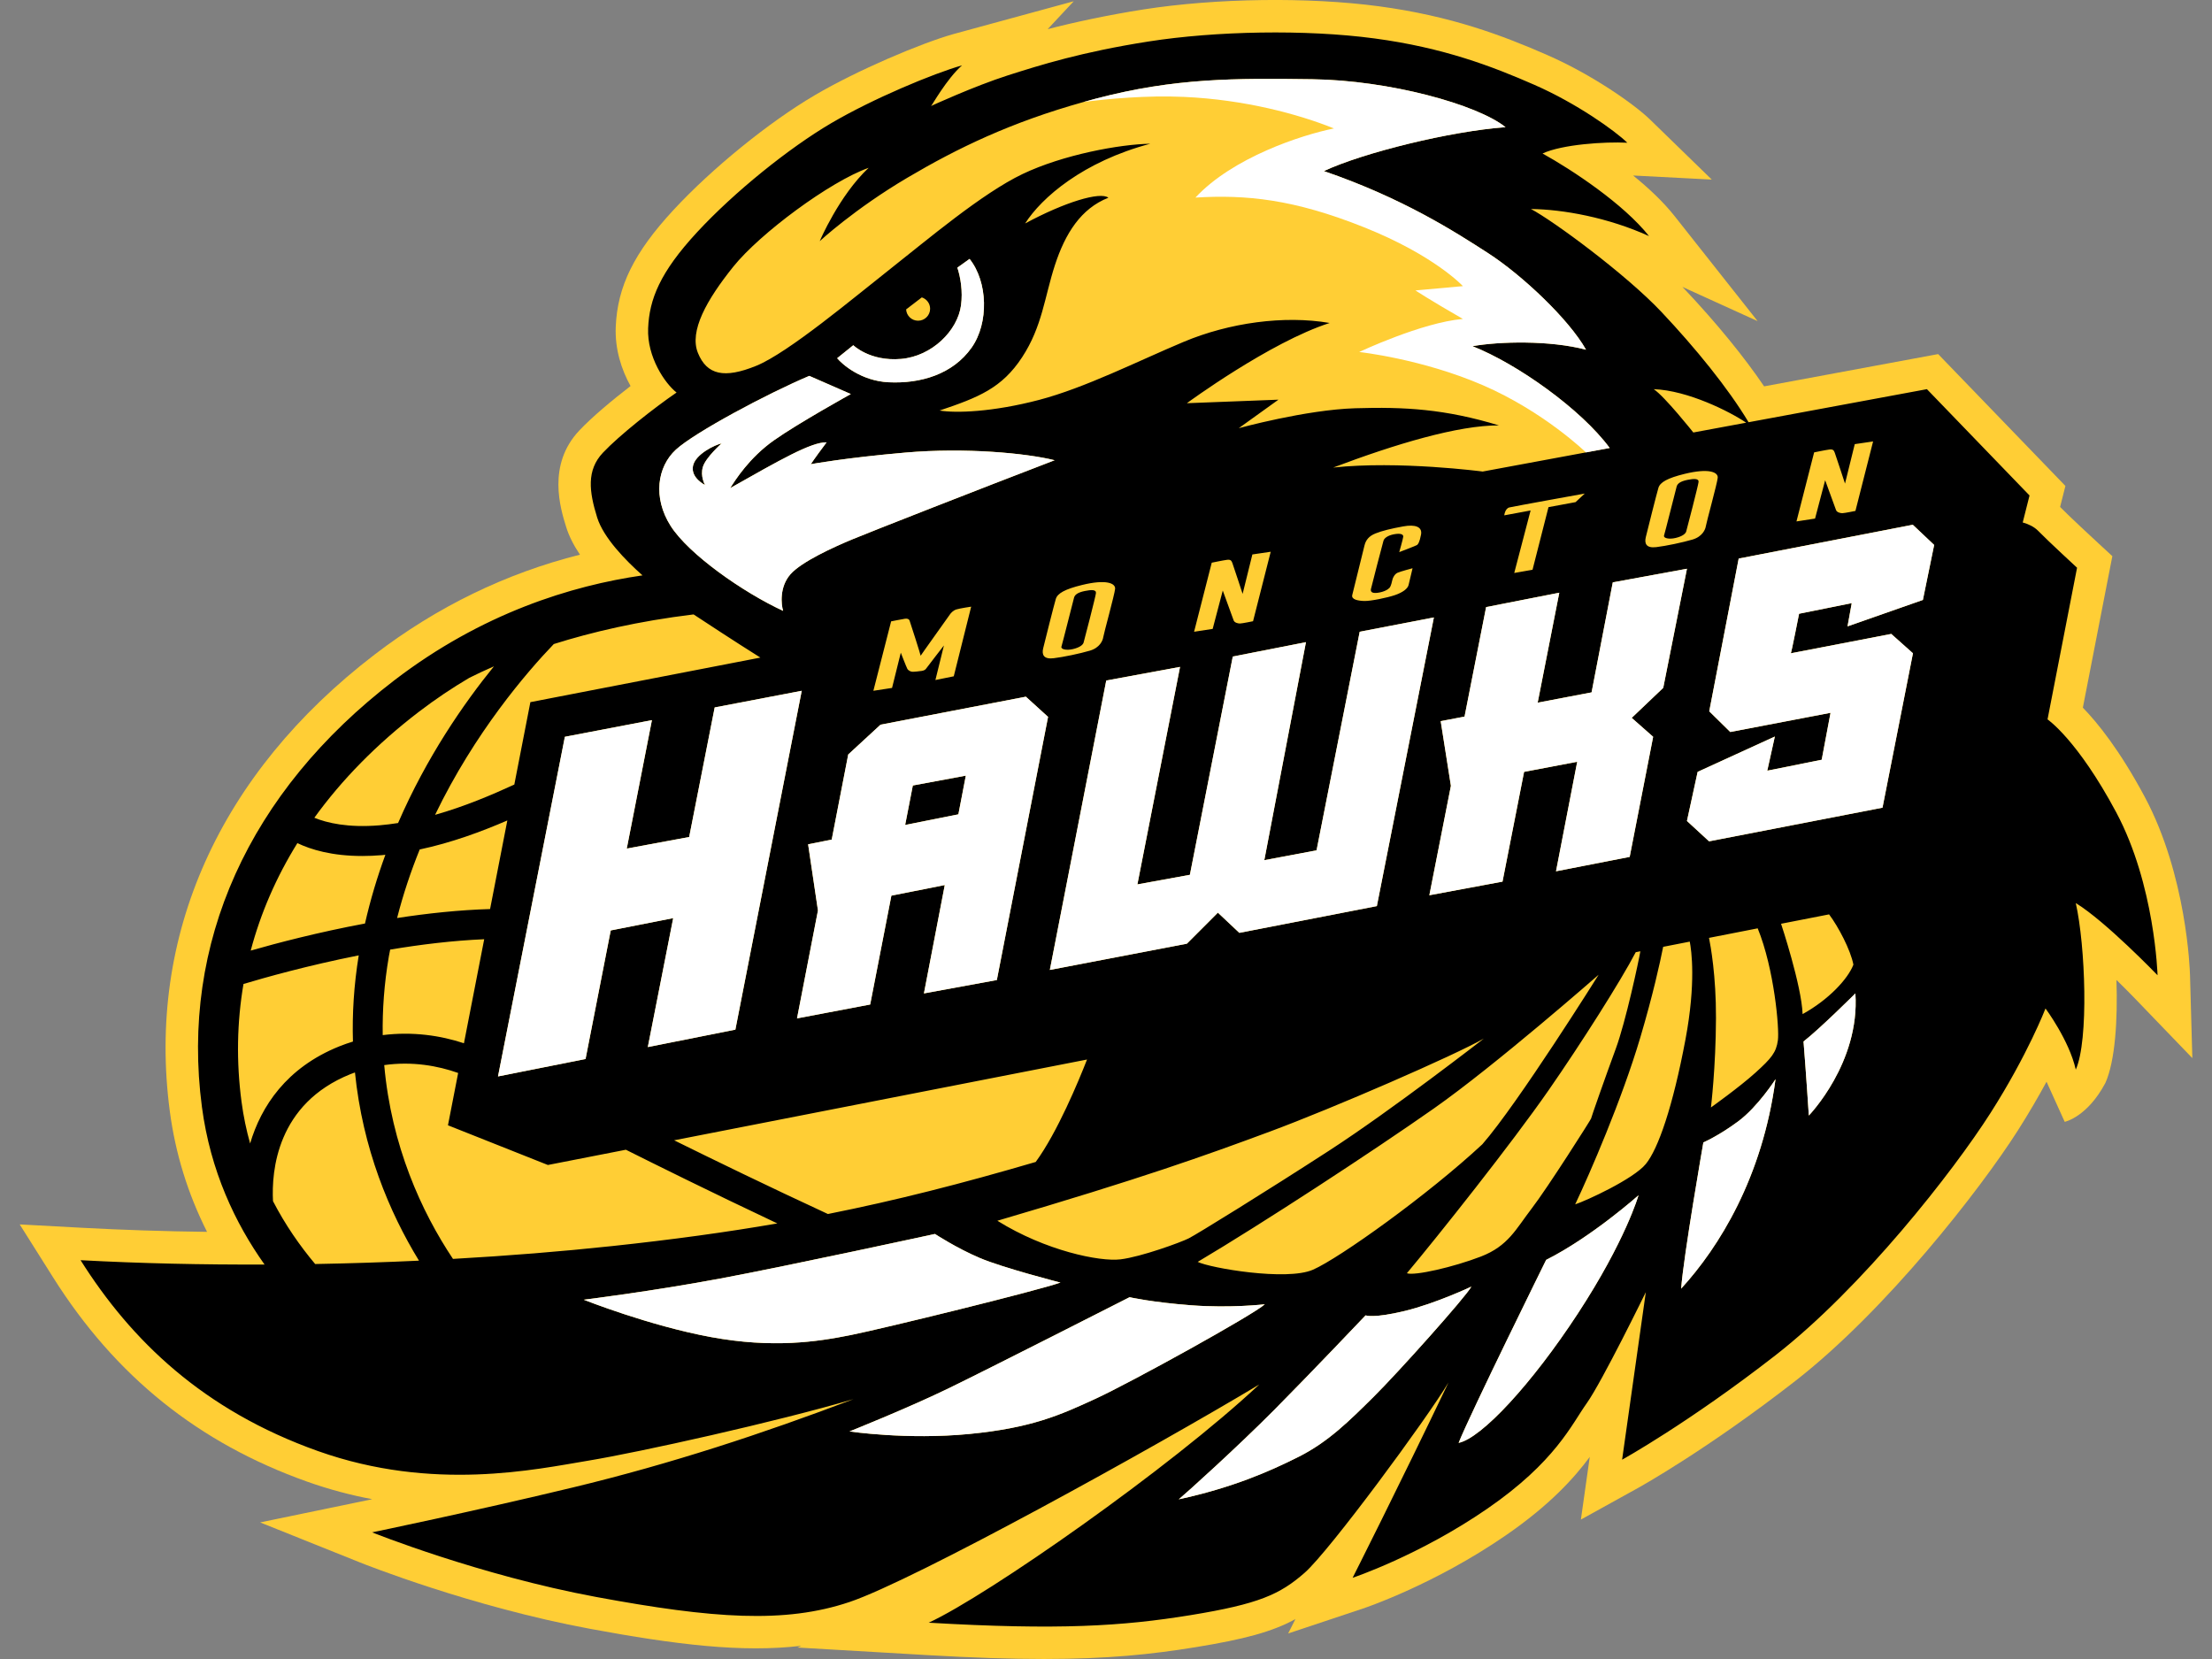
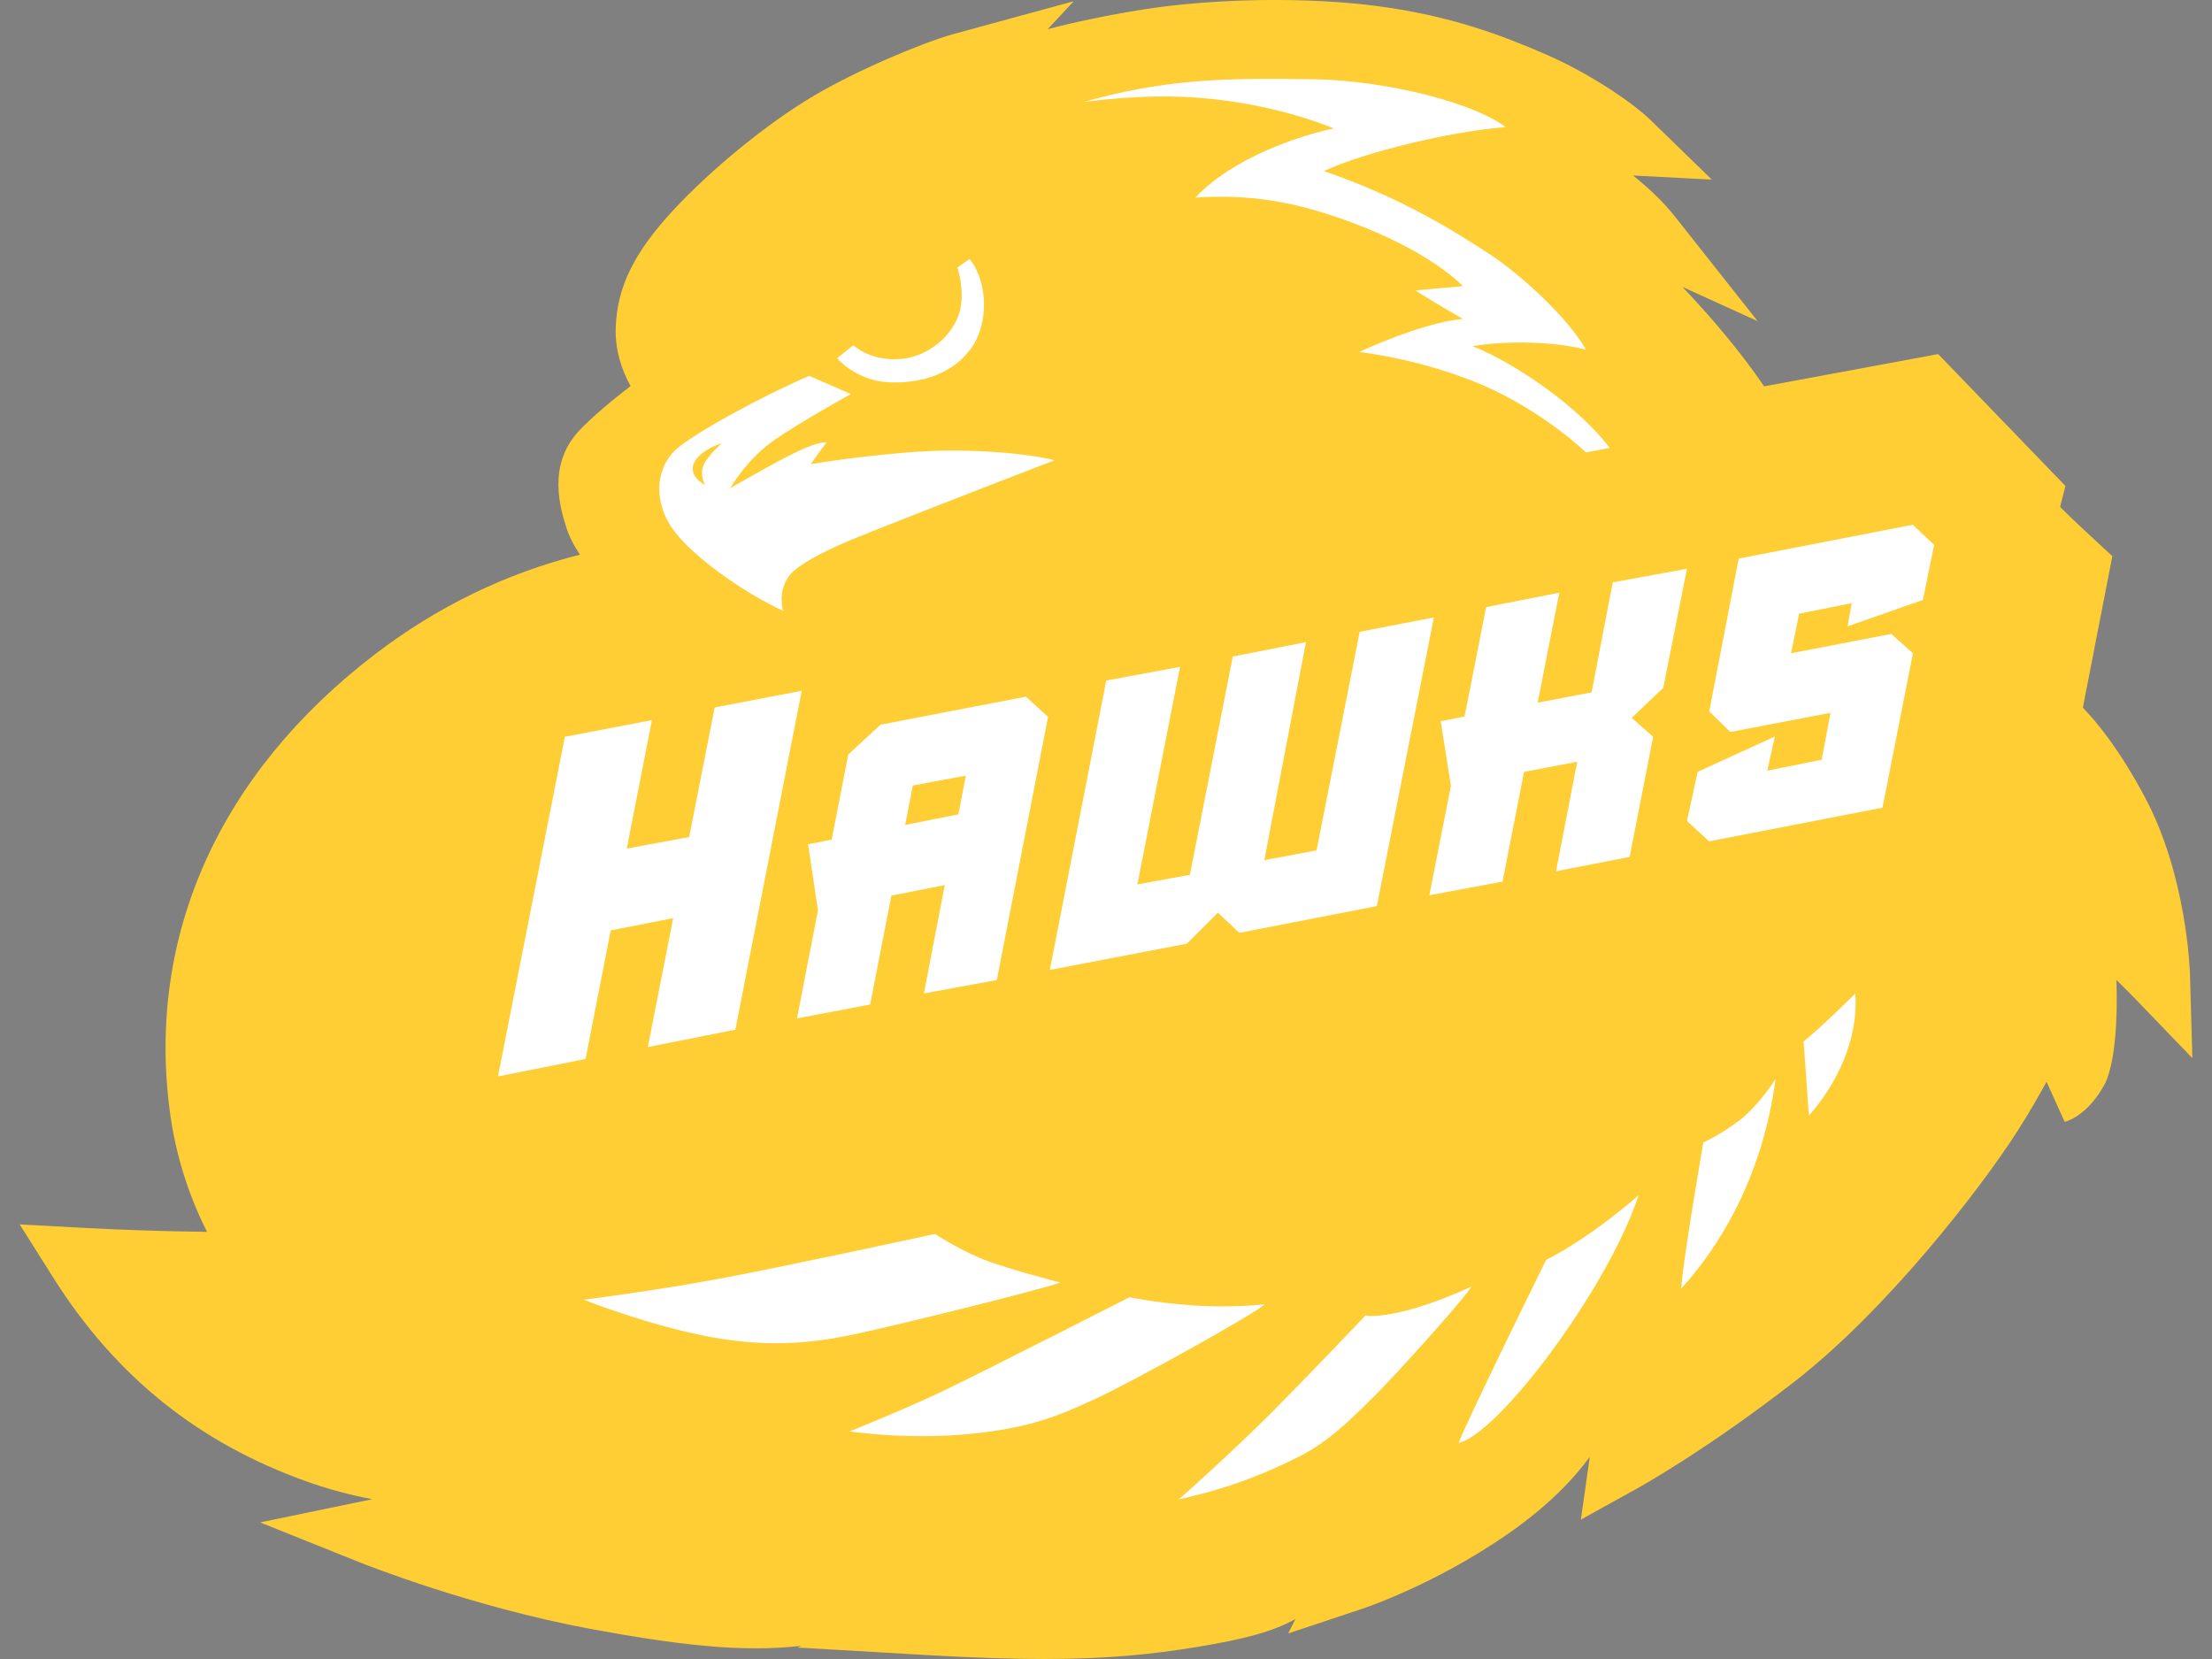
<svg xmlns="http://www.w3.org/2000/svg" id="Layer_1" version="1.1" viewBox="0 0 400 300">
  <rect x="0" y="0" width="400" height="300" fill="#808080" stroke="none" />
  <defs>
    <style>
      .st0 {
        fill: #ffce35;
      }

      .st1 {
        fill: #fff;
      }
    </style>
  </defs>
  <path class="st0" d="M396.016,176.19c-.02-.724-.582-17.88-8.174-32.078-4.534-8.481-8.568-13.444-11.196-16.143l5.334-27.4-2.409-2.22c-1.415-1.303-5.396-5.002-6.803-6.444-.078-.079-.156-.158-.237-.235l.96-3.798-23.012-23.841-31.47,5.836c-3.612-5.332-8.572-11.407-14.291-17.478-.158-.167-.318-.335-.484-.506l13.596,6.184-15.032-19.013c-2.046-2.588-4.723-5.085-7.479-7.317l14.223.737-11.179-10.87c-2.729-2.654-10.282-8.018-18.526-11.631-8.111-3.556-17.421-7.087-30.504-8.837-12.72-1.702-29.405-1.481-42.506.565-6.608,1.032-13.001,2.428-17.376,3.575l4.715-5.049-21.801,5.947c-5.833,1.657-17.285,6.492-25.036,11.05-8.328,4.896-18.607,13.249-25.577,20.785-7.091,7.666-10.106,13.783-10.407,21.113-.165,4.035,1.04,7.735,2.678,10.687-3.336,2.571-6.998,5.63-9.268,8.04-5.871,6.231-3.414,14.113-2.365,17.479.497,1.593,1.327,3.253,2.486,4.974-13.412,3.376-25.865,9.43-37.136,18.065-28.081,21.511-41.233,50.84-37.034,82.583,1.01,7.635,3.267,14.936,6.734,21.81-7.781-.099-15.332-.345-22.55-.734l-11.327-.612,6.049,9.597c11.258,17.862,26.288,29.94,45.95,36.925,4.008,1.424,7.942,2.45,11.754,3.167-.762.16-1.187.249-1.214.254l-19.062,3.945,18.068,7.244c.812.325,20.134,8.02,41.632,12.004,15.449,2.863,27.502,4.34,38.169,3.06l-.69.318,23.386,1.365c8.347.486,15.228.707,21.159.707,11.498,0,19.418-.828,27.489-2.143,8.691-1.416,13.811-2.77,18.001-5.074l-1.318,2.605,13.521-4.509c.524-.174,12.981-4.38,25.838-13.237,7.902-5.444,12.307-10.288,15.184-14.183l-1.604,11.33,10.297-5.696c.508-.281,12.63-7.027,28.508-19.395,16.413-12.787,33.377-34.557,40.215-45.276,1.956-3.066,3.789-6.241,5.184-8.812l3.285,7.255s4.061-.821,7.361-7.046c1.774-3.958,2.229-11.42,1.999-18.606,1.344,1.309,2.482,2.458,3.206,3.211l10.513,10.915-.424-15.147Z" />
-   <path d="M390.153,176.354s-.456-16.335-7.483-29.476c-7.027-13.141-12.411-16.791-12.411-16.791l5.339-27.423s-5.202-4.791-7.027-6.662c-.769-.788-1.829-1.25-2.799-1.523l1.232-4.88-18.556-19.225-32.248,5.98c-3.717-6.191-9.592-13.401-15.753-19.942-6.418-6.814-19.651-16.548-23.605-18.616,5.749.061,13.932,1.521,21.354,4.898-4.593-5.81-13.871-11.955-19.255-14.936,3.529-1.643,11.225-2.16,15.331-1.947-2.221-2.16-9.156-7.118-16.791-10.464-7.635-3.346-16.426-6.723-28.928-8.396-12.502-1.673-28.746-1.339-40.822.548-12.076,1.886-19.62,4.259-25.521,6.145-5.901,1.886-13.932,5.536-13.841,5.536s2.829-4.928,5.597-7.361c-5.141,1.46-16.061,5.993-23.666,10.464-7.605,4.471-17.491,12.411-24.244,19.711-6.753,7.3-8.639,12.168-8.852,17.369-.213,5.202,3.042,9.977,5.141,11.62-4.046,2.768-10.342,7.726-13.323,10.89-2.981,3.164-2.494,7.027-1.034,11.711,1.136,3.646,5.125,7.746,8.201,10.463-12.81,1.846-29.019,6.822-44.886,18.977-26.343,20.181-38.697,47.583-34.786,77.157,1.53,11.566,6.014,21.015,11.323,28.489-11.262.044-22.473-.204-33.269-.787,9.126,14.479,22.145,27.134,42.951,34.525,20.806,7.392,39.423,3.285,48.822,1.734,9.4-1.551,34.039-7.027,48.001-11.133-16.335,6.205-32.944,11.681-50.739,15.97-17.795,4.289-36.32,8.122-36.32,8.122,0,0,19.346,7.757,40.518,11.681,21.172,3.924,34.13,4.837,45.811.913,11.681-3.924,54.937-27.833,74.1-39.332-16.061,15.057-49.096,38.145-59.773,43.073,23.453,1.369,35.043.639,47.362-1.369,12.32-2.008,16.152-3.742,20.624-7.665,4.471-3.924,22.084-27.833,26.008-34.404-9.217,19.255-17.339,35.316-17.339,35.316,0,0,12.046-4.015,24.366-12.502,12.32-8.487,15.24-15.24,17.977-19.073,2.738-3.833,10.677-20.076,10.677-20.076l-4.289,30.297s12.046-6.662,27.742-18.89c15.696-12.228,32.122-33.217,38.875-43.803,6.753-10.586,9.947-18.904,9.947-18.904,0,0,4.289,5.763,5.475,11.056,2.373-5.293,1.734-22.449,0-30.115,5.384,3.285,14.784,13.05,14.784,13.05ZM347.719,108.49l-13.628,4.776.76-4.198-9.521,1.916s-1.399,7.118-1.491,7.148c-.091.03,18.16-3.498,18.16-3.498l3.924,3.498-5.506,27.924-31.362,6.084-4-3.681,1.932-8.882,13.962-6.388-1.369,6.175,9.841-1.977,1.597-8.487-18.13,3.468-3.802-3.741,5.323-27.62,31.483-6.114,3.863,3.65-2.038,9.947ZM298.942,133.236l-4.243,21.719-13.323,2.601,3.833-19.803-9.606,1.826-3.9,19.848-13.232,2.464,3.899-19.789-1.846-11.695,4.312-.822,3.901-19.802,13.232-2.601-3.907,19.881,9.747-1.858,3.833-19.894,13.415-2.464-4.289,21.537-5.704,5.43,3.878,3.422ZM81.914,227.65c-5.707-8.536-11.141-20.472-12.434-35.047,5.095-.722,9.775.142,13.368,1.425l-1.842,9.46,18.069,7.179,14.104-2.759c4.715,2.364,15.269,7.608,27.388,13.327-9.229,1.597-18.933,2.924-29.872,4.094-9.157.98-18.841,1.76-28.781,2.321ZM70.312,172.98c.073-.425.163-.84.241-1.261,5.519-.924,11.341-1.635,17.006-1.876l-3.664,18.812c-4.2-1.394-9.285-2.154-14.689-1.472-.068-4.518.256-9.254,1.106-14.203ZM125.42,111.105c1.54,1.015,7.656,5.039,12.082,7.808l-41.593,8.057-2.903,14.903c-4.094,1.881-9.015,3.975-14.33,5.475,7.185-14.9,16.575-25.787,21.467-30.884,6.856-2.164,15.276-4.144,25.276-5.358ZM224.111,168.689l-3.88-3.652-5.61,5.614-24.776,4.745,10.2-52.336,13.344-2.464-7.711,39.332,9.491-1.734,7.757-39.468,13.232-2.601-7.529,39.423,9.445-1.779,7.802-39.529,13.415-2.586-10.312,52.199-24.868,4.837ZM161.19,161.963l-3.833,19.685-13.232,2.51,3.787-19.511-1.779-11.972,4.267-.85,2.987-15.393,5.84-5.384,26.282-5.065,4.015,3.65-9.263,47.59-13.187,2.418,3.769-19.594-9.655,1.917ZM110.442,168.252l-4.553,23.251-15.833,3.148,12.092-61.416,15.742-3.012-4.548,23.226,11.284-2.092,4.613-23.43,15.742-3.011-12,61.279-15.833,3.148,4.59-23.316-11.294,2.225ZM167.494,120.877c-.137.215-.378.369-.764.438-.387.069-1.546.189-1.795.156-.249-.033-.679-.191-.868-.543s-1.174-2.902-1.174-2.902l-1.582,6.373-3.377.517,3.209-12.555s2.224-.445,2.532-.479c.308-.034.673,0,.81.354.137.354,2.042,6.32,1.996,6.342-.046.023,5.11-7.198,5.281-7.449.171-.251.57-.73,1.175-.924.605-.194,2.681-.502,2.681-.502l-3.148,12.593-3.319.673,1.54-6.251s-3.06,3.944-3.198,4.159ZM188.643,117.22c.289-1.201,1.977-7.909,2.281-8.913.304-1.004,1.619-1.76,4.745-2.525,4.35-1.065,6.069-.319,5.977.7-.091,1.019-2.068,8.168-2.145,8.746-.076.578-.608,1.901-2.418,2.433-1.81.532-4.776,1.156-6.555,1.369-1.779.213-2.175-.608-1.886-1.81ZM215.929,114.239l3.194-12.487s2.053-.426,2.753-.517c.7-.091.821.182.981.593.16.411,1.848,5.567,1.848,5.567l1.764-7.133,3.316-.487-3.194,12.563s-1.977.411-2.373.411-1.004-.167-1.141-.578c-.137-.411-1.962-5.384-1.962-5.384l-1.825,6.936-3.361.517ZM252.093,96.608c-1.152.217-1.78.707-1.916,1.175-.137.468-2.202,8.361-2.27,8.749-.068.388.068.821,1.232.662,1.164-.16,1.882-.605,2.145-.913.262-.308.422-1.084.513-1.471.091-.388.422-1.004.913-1.232.49-.228,2.726-.821,2.726-.821,0,0-.559,2.327-.719,3.023-.16.696-1.106,1.369-2.475,1.837-1.369.468-4.38,1.095-5.532,1.061-1.152-.034-2.384-.262-2.179-1.084.205-.821,1.962-7.905,2.202-8.92.24-1.015.819-1.741,2.005-2.213,1.185-.472,2.783-.867,5.007-1.271,2.224-.404,3.487.094,3.221,1.486-.266,1.391-.533,1.748-.731,1.885-.198.137-3.209,1.278-3.209,1.278,0,0,.665-2.316.722-2.772.057-.456-.502-.673-1.654-.456ZM91.742,148.366l-3.12,16.019c-5.601.164-11.334.779-16.815,1.624,1.109-4.343,2.505-8.481,4.09-12.396,5.79-1.228,11.196-3.243,15.844-5.247ZM66.001,167.001c-8.467,1.58-15.9,3.53-20.666,4.898,1.791-6.764,4.617-13.274,8.44-19.438,2.443,1.172,6.235,2.329,11.741,2.329,1.111,0,2.293-.048,3.545-.151.21-.017.417-.046.627-.066-1.446,3.938-2.699,8.086-3.687,12.427ZM121.904,206.201l74.668-14.606c-1.508,3.849-5.368,13.185-9.283,18.524-13.393,3.925-25.276,6.96-37.578,9.413-10.733-4.969-20.904-9.92-27.808-13.331ZM229.587,204.644c11.681-4.335,33.4-13.78,38.738-16.837,0,0-16.563,12.867-27.97,20.259-11.407,7.392-23.955,15.149-25.415,15.879-1.46.73-8.578,3.331-12.32,3.787-3.742.456-13.552-1.551-22.267-6.981,26.099-7.666,37.552-11.772,49.233-16.107ZM259.291,200.446c11.179-7.848,29.795-24.183,29.795-24.183,0,0-14.601,23.316-21.035,30.662-9.856,9.171-25.826,20.578-30.617,22.677s-18.662-.319-20.852-1.414c11.681-6.936,31.529-19.894,42.708-27.742ZM280.029,197.161c5.898-8.495,13.086-19.822,15.763-24.974l.837-.164c-.296,1.771-2.647,12.743-4.44,17.609-1.916,5.202-4.472,12.502-4.472,12.639s-7.848,12.502-10.723,16.244c-2.875,3.742-4.243,6.799-9.217,8.715-4.973,1.916-12,3.513-13.369,3.012,5.658-6.753,18.936-23.453,25.62-33.081ZM310.619,86.39c-.091,1.019-2.068,8.168-2.145,8.746-.076.578-.608,1.901-2.418,2.433-1.81.532-4.776,1.156-6.555,1.369-1.779.213-2.175-.608-1.886-1.81s1.977-7.909,2.281-8.913c.304-1.004,1.619-1.76,4.745-2.525,4.35-1.065,6.069-.319,5.977.7ZM272.02,93.191s.127-1.238.925-1.432c.799-.194,13.632-2.509,13.632-2.509l-1.666,1.551-4.893.907-2.887,11.321-3.308.582,2.959-11.303-4.762.883ZM330.806,81.286c.7-.091.821.182.981.593.16.411,1.848,5.567,1.848,5.567l1.764-7.133,3.316-.487-3.194,12.563s-1.977.411-2.373.411-1.004-.167-1.141-.578c-.137-.411-1.962-5.384-1.962-5.384l-1.825,6.935-3.361.517,3.194-12.487s2.053-.426,2.753-.517ZM315.761,76.436l-9.553,1.772s-5.152-6.494-7.159-7.833c6.167.214,13.854,4.104,16.713,6.061ZM132.596,48.23c4.806-5.993,17.46-15.392,24.487-17.886-5.354,5.019-8.852,13.263-8.852,13.263,0,0,6.266-5.81,15.848-11.468,9.09-5.368,18.708-10.022,31.903-13.706.714-.199,1.431-.398,2.166-.591,14.327-3.772,25.232-3.696,39.149-3.513,13.917.183,29.841,4.563,34.951,8.669-9.993.73-25.734,4.608-32.852,7.939,14.236,4.882,23.681,10.951,29.75,14.875s14.555,11.909,17.658,17.43c-6.525-1.734-15.742-1.506-20.533-.639,8.04,3.166,19.596,11.348,24.814,18.409l-4.298.797-18.672,3.462c-.009-.001-15.17-1.998-27.03-.721,11.224-4.243,22.632-7.666,29.978-7.62-9.765-2.966-17.065-3.377-26.008-3.103-8.943.274-21.05,3.605-21.05,3.605l7.179-5.156-16.563.639s15.012-11.042,25.826-14.51c-8.259-1.414-18.16-.046-26.419,3.422-8.259,3.468-17.795,8.304-26.145,10.495-8.35,2.19-15.057,2.418-17.977,1.916,7.072-2.373,11.27-4.061,14.92-9.628,3.65-5.567,4.061-10.905,5.932-16.654,1.871-5.749,4.715-10.251,9.673-12.198-1.46-1.156-7.931.803-15.057,4.654,2.981-4.685,10.495-11.194,22.632-14.419-5.506.091-15.757,1.977-23.088,5.475-7.331,3.498-17.308,11.955-23.879,17.126-6.57,5.171-18.464,15.179-24.274,17.552-5.81,2.373-8.943,1.643-10.555-2.312-1.612-3.954,1.582-9.612,6.388-15.605ZM166.691,53.777c.87.284,1.503,1.089,1.503,2.051,0,1.197-.975,2.167-2.177,2.167-1.159,0-2.097-.904-2.164-2.041.755-.569,1.943-1.484,2.839-2.177ZM154.301,62.427s3.011,2.959,8.623,2.48c5.612-.479,10.244-5.11,10.86-9.696.343-2.557-.094-5.09-.662-6.813l2.208-1.579c3.309,4.132,3.517,11.576.37,16.043-3.407,4.837-9.247,6.54-14.997,6.266-4.989-.238-8.425-3.262-9.319-4.351l2.917-2.35ZM121.265,95.09c-3.24-5.11-2.418-10.677.958-13.78s16.487-10.114,24.122-13.339l7.513,3.285s-9.46,5.232-13.901,8.365c-4.441,3.133-6.996,7.179-7.909,8.639,8.943-5.049,14.631-8.335,17.43-8.274-2.221,2.951-2.859,3.954-2.859,3.954,0,0,6.236-1.156,17.095-2.099,10.86-.943,21.886.106,26.997,1.384-13.323,5.11-33.354,12.958-36.64,14.327-3.285,1.369-9.126,4.015-11.133,6.297-2.008,2.281-1.688,5.475-1.323,6.616-7.3-3.376-17.111-10.266-20.35-15.377ZM75.694,128.756c3.05-2.337,6.112-4.377,9.156-6.174,1.315-.661,2.808-1.365,4.468-2.088-5.522,6.803-12.176,16.442-17.333,28.334-1.117.175-2.24.322-3.37.415-5.724.474-9.505-.438-11.772-1.367,4.991-6.911,11.295-13.332,18.85-19.12ZM44.028,177.937c3.798-1.142,11.588-3.342,20.843-5.176-.886,5.434-1.195,10.636-1.048,15.585-.822.254-1.647.539-2.473.871-9.574,3.851-14.143,10.879-16.121,17.562-.674-2.397-1.205-4.91-1.553-7.544-.961-7.267-.823-14.396.353-21.299ZM49.367,217.209c-.288-5.472.689-17.613,14.002-22.969.274-.11.547-.207.82-.306,1.39,13.735,6.202,25.269,11.576,34.034-6.202.29-12.48.495-18.773.609-2.745-3.264-5.391-7.054-7.624-11.368ZM153.844,241.42c-6.114,1.232-14.099,2.418-25.278.365-11.179-2.053-22.997-6.753-22.997-6.753,0,0,12.228-1.506,24.685-3.833,12.457-2.327,38.815-8.061,38.815-8.061,0,0,3.894,2.555,8.122,4.35,4.228,1.795,14.571,4.441,14.571,4.441-4.289,1.506-31.803,8.259-37.917,9.491ZM198.149,252.919c-6.434,2.966-11.59,5.293-22.86,6.388-11.27,1.095-21.674-.456-21.674-.456,0,0,10.403-4.152,17.749-7.711,7.346-3.559,32.898-16.563,32.898-16.563,0,0,3.97.913,11.133,1.46,7.164.548,13.323-.182,13.323-.182-2.008,1.871-24.137,14.099-30.571,17.065ZM248.386,252.599c-4.38,4.335-8.167,8.122-13.506,10.814-5.339,2.692-12.046,5.612-21.719,7.711,1.278-1.049,10.54-9.399,17.202-16.107,6.662-6.707,16.578-17.156,16.578-17.156,0,0,1.399.578,7.057-.791,5.658-1.369,12.076-4.411,12.076-4.411-.973,1.825-13.308,15.605-17.688,19.94ZM285.315,237.544c-8.345,12.753-17.415,22.523-21.552,23.375,2.19-5.475,15.833-33.096,15.833-33.096,8.259-4.152,16.7-11.681,16.7-11.681,0,0-2.342,8.2-10.981,21.401ZM284.843,217.785c2.646-5.567,8.441-18.936,11.772-30.16,2.287-7.708,3.563-13.521,4.138-16.408l4.81-.941c.306,1.571,1.15,7.446-.78,17.714-2.281,12.137-4.928,19.757-7.164,22.495-2.236,2.738-10.905,6.707-12.776,7.301ZM304.007,233.025c.411-5.795,4.015-26.442,4.015-26.442,0,0,2.692-1.141,6.274-3.787,3.582-2.646,6.776-7.643,6.776-7.643-2.373,17.795-10.221,30.388-17.065,37.872ZM321.498,188.127c-.304,2.19-1.156,3.224-4.046,5.841-2.89,2.616-8.061,6.297-8.061,6.297,0,0,.882-7.209.913-16.152.026-7.68-.977-13.127-1.262-14.516l8.806-1.723c2.99,7.329,3.941,18.161,3.65,20.253ZM322.074,167.046l8.683-1.698c1.646,2.188,3.88,6.402,4.398,9.09-.973,2.555-4.441,6.327-9.187,8.943-.185-5.171-3.894-16.334-3.895-16.335ZM327.095,201.724s-.525-8.053-.958-13.392c2.966-2.304,9.377-8.692,9.377-8.692.844,12.548-8.418,22.084-8.418,22.084ZM173.305,147.258l-9.625,1.918,1.389-7.135,9.582-1.78-1.346,6.996ZM305.124,86.782c1.175-.24,2.099-.285,2.03.376-.068.662-2.122,8.567-2.236,8.955s-.662.867-1.899,1.164c-1.238.297-2.264.034-2.105-.445.16-.479,2.145-8.384,2.281-8.863.137-.479.597-.915,1.928-1.186ZM191.944,116.924c.16-.479,2.145-8.384,2.281-8.863.137-.479.597-.915,1.928-1.186,1.175-.24,2.099-.285,2.03.376-.068.662-2.122,8.567-2.236,8.955-.114.388-.662.867-1.899,1.164-1.238.297-2.264.034-2.105-.445ZM127.486,87.699s-2.586-1.262-2.175-3.422,4.03-3.863,5.171-4.091c0,0-2.859,2.54-3.377,4.243-.517,1.703.38,3.27.38,3.27Z" />
  <path class="st1" d="M195.983,18.433c.714-.199,1.431-.398,2.166-.591,14.327-3.772,25.232-3.696,39.149-3.513,13.917.183,29.841,4.563,34.951,8.669-9.993.73-25.734,4.608-32.852,7.939,14.236,4.882,23.681,10.951,29.75,14.875s14.555,11.909,17.658,17.43c-6.525-1.734-15.742-1.506-20.533-.639,8.04,3.166,19.596,11.348,24.814,18.409l-4.298.797s-7.557-7.343-18.599-12.134c-11.042-4.791-22.404-6.023-22.404-6.023,0,0,11.316-5.339,18.753-5.977-6.114-3.513-8.578-5.156-8.578-5.156l8.578-.776s-5.065-5.521-17.841-10.631c-12.776-5.11-21.354-5.932-30.525-5.384,6.753-7.255,19.164-11.316,25.05-12.502-6.479-2.601-16.107-5.202-27.103-5.704-6.801-.31-13.79.356-18.136.91ZM326.136,188.332c.433,5.339.958,13.392.958,13.392,0,0,9.263-9.536,8.418-22.084,0,0-6.411,6.388-9.377,8.692ZM314.296,202.796c-3.582,2.646-6.274,3.787-6.274,3.787,0,0-3.605,20.647-4.015,26.442,6.844-7.483,14.692-20.076,17.065-37.872,0,0-3.194,4.996-6.776,7.643ZM263.763,260.919c4.137-.852,13.207-10.622,21.552-23.375,8.639-13.202,10.981-21.401,10.981-21.401,0,0-8.441,7.529-16.7,11.681,0,0-13.643,27.62-15.833,33.096ZM253.998,237.07c-5.658,1.369-7.057.791-7.057.791,0,0-9.917,10.449-16.578,17.156-6.662,6.707-15.924,15.057-17.202,16.107,9.673-2.099,16.381-5.019,21.719-7.711,5.339-2.692,9.126-6.479,13.506-10.814,4.38-4.335,16.715-18.115,17.688-19.94,0,0-6.418,3.042-12.076,4.411ZM215.397,236.036c-7.164-.547-11.133-1.46-11.133-1.46,0,0-25.552,13.004-32.898,16.563-7.346,3.559-17.749,7.711-17.749,7.711,0,0,10.403,1.551,21.674.456,11.27-1.095,16.426-3.422,22.86-6.388,6.434-2.966,28.563-15.194,30.571-17.065,0,0-6.16.73-13.323.182ZM177.19,227.489c-4.228-1.795-8.122-4.35-8.122-4.35,0,0-26.358,5.734-38.815,8.061-12.456,2.327-24.685,3.833-24.685,3.833,0,0,11.818,4.7,22.997,6.753,11.179,2.053,19.164.867,25.278-.365,6.114-1.232,33.628-7.985,37.917-9.491,0,0-10.342-2.646-14.571-4.441ZM121.265,95.09c-3.24-5.11-2.418-10.677.958-13.78s16.487-10.114,24.122-13.339l7.513,3.285s-9.46,5.232-13.901,8.365c-4.441,3.133-6.996,7.179-7.909,8.639,8.943-5.049,14.631-8.335,17.43-8.274-2.221,2.951-2.859,3.954-2.859,3.954,0,0,6.236-1.156,17.095-2.099,10.86-.943,21.886.106,26.997,1.384-13.323,5.11-33.354,12.958-36.64,14.327-3.285,1.369-9.126,4.015-11.133,6.297-2.008,2.281-1.688,5.475-1.323,6.616-7.3-3.376-17.111-10.266-20.35-15.377ZM127.486,87.699s-.897-1.567-.38-3.27c.517-1.703,3.377-4.243,3.377-4.243-1.141.228-4.761,1.932-5.171,4.091s2.175,3.422,2.175,3.422ZM160.703,69.128c5.749.274,11.59-1.43,14.997-6.266,3.147-4.467,2.939-11.911-.37-16.043l-2.208,1.579c.568,1.723,1.005,4.257.662,6.813-.616,4.586-5.247,9.217-10.86,9.696-5.612.479-8.623-2.48-8.623-2.48l-2.917,2.35c.894,1.089,4.33,4.113,9.319,4.351ZM132.978,186.195l12-61.279-15.742,3.011-4.613,23.43-11.284,2.092,4.548-23.226-15.742,3.012-12.092,61.416,15.833-3.148,4.553-23.251,11.294-2.225-4.59,23.316,15.833-3.148ZM167.076,179.64l3.769-19.594-9.655,1.917-3.833,19.685-13.232,2.51,3.787-19.511-1.779-11.972,4.267-.85,2.987-15.393,5.84-5.384,26.282-5.065,4.015,3.65-9.263,47.59-13.187,2.418ZM173.305,147.258l1.346-6.996-9.582,1.78-1.389,7.135,9.625-1.918ZM259.291,111.654l-13.415,2.586-7.802,39.529-9.445,1.779,7.529-39.423-13.232,2.601-7.757,39.468-9.491,1.734,7.711-39.332-13.344,2.464-10.2,52.336,24.776-4.745,5.61-5.614,3.88,3.652,24.868-4.837,10.312-52.199ZM305.056,102.847l-13.415,2.464-3.833,19.894-9.747,1.858,3.907-19.881-13.232,2.601-3.901,19.802-4.312.822,1.846,11.695-3.899,19.789,13.232-2.464,3.9-19.848,9.606-1.826-3.833,19.803,13.323-2.601,4.243-21.719-3.878-3.422,5.704-5.43,4.289-21.537ZM314.41,101.007l-5.323,27.62,3.802,3.741,18.13-3.468-1.597,8.487-9.841,1.977,1.369-6.175-13.962,6.388-1.932,8.882,4,3.681,31.362-6.084,5.506-27.924-3.924-3.498s-18.251,3.529-18.16,3.498c.091-.031,1.491-7.148,1.491-7.148l9.521-1.916-.76,4.198,13.628-4.776,2.038-9.947-3.863-3.65-31.483,6.114Z" />
</svg>